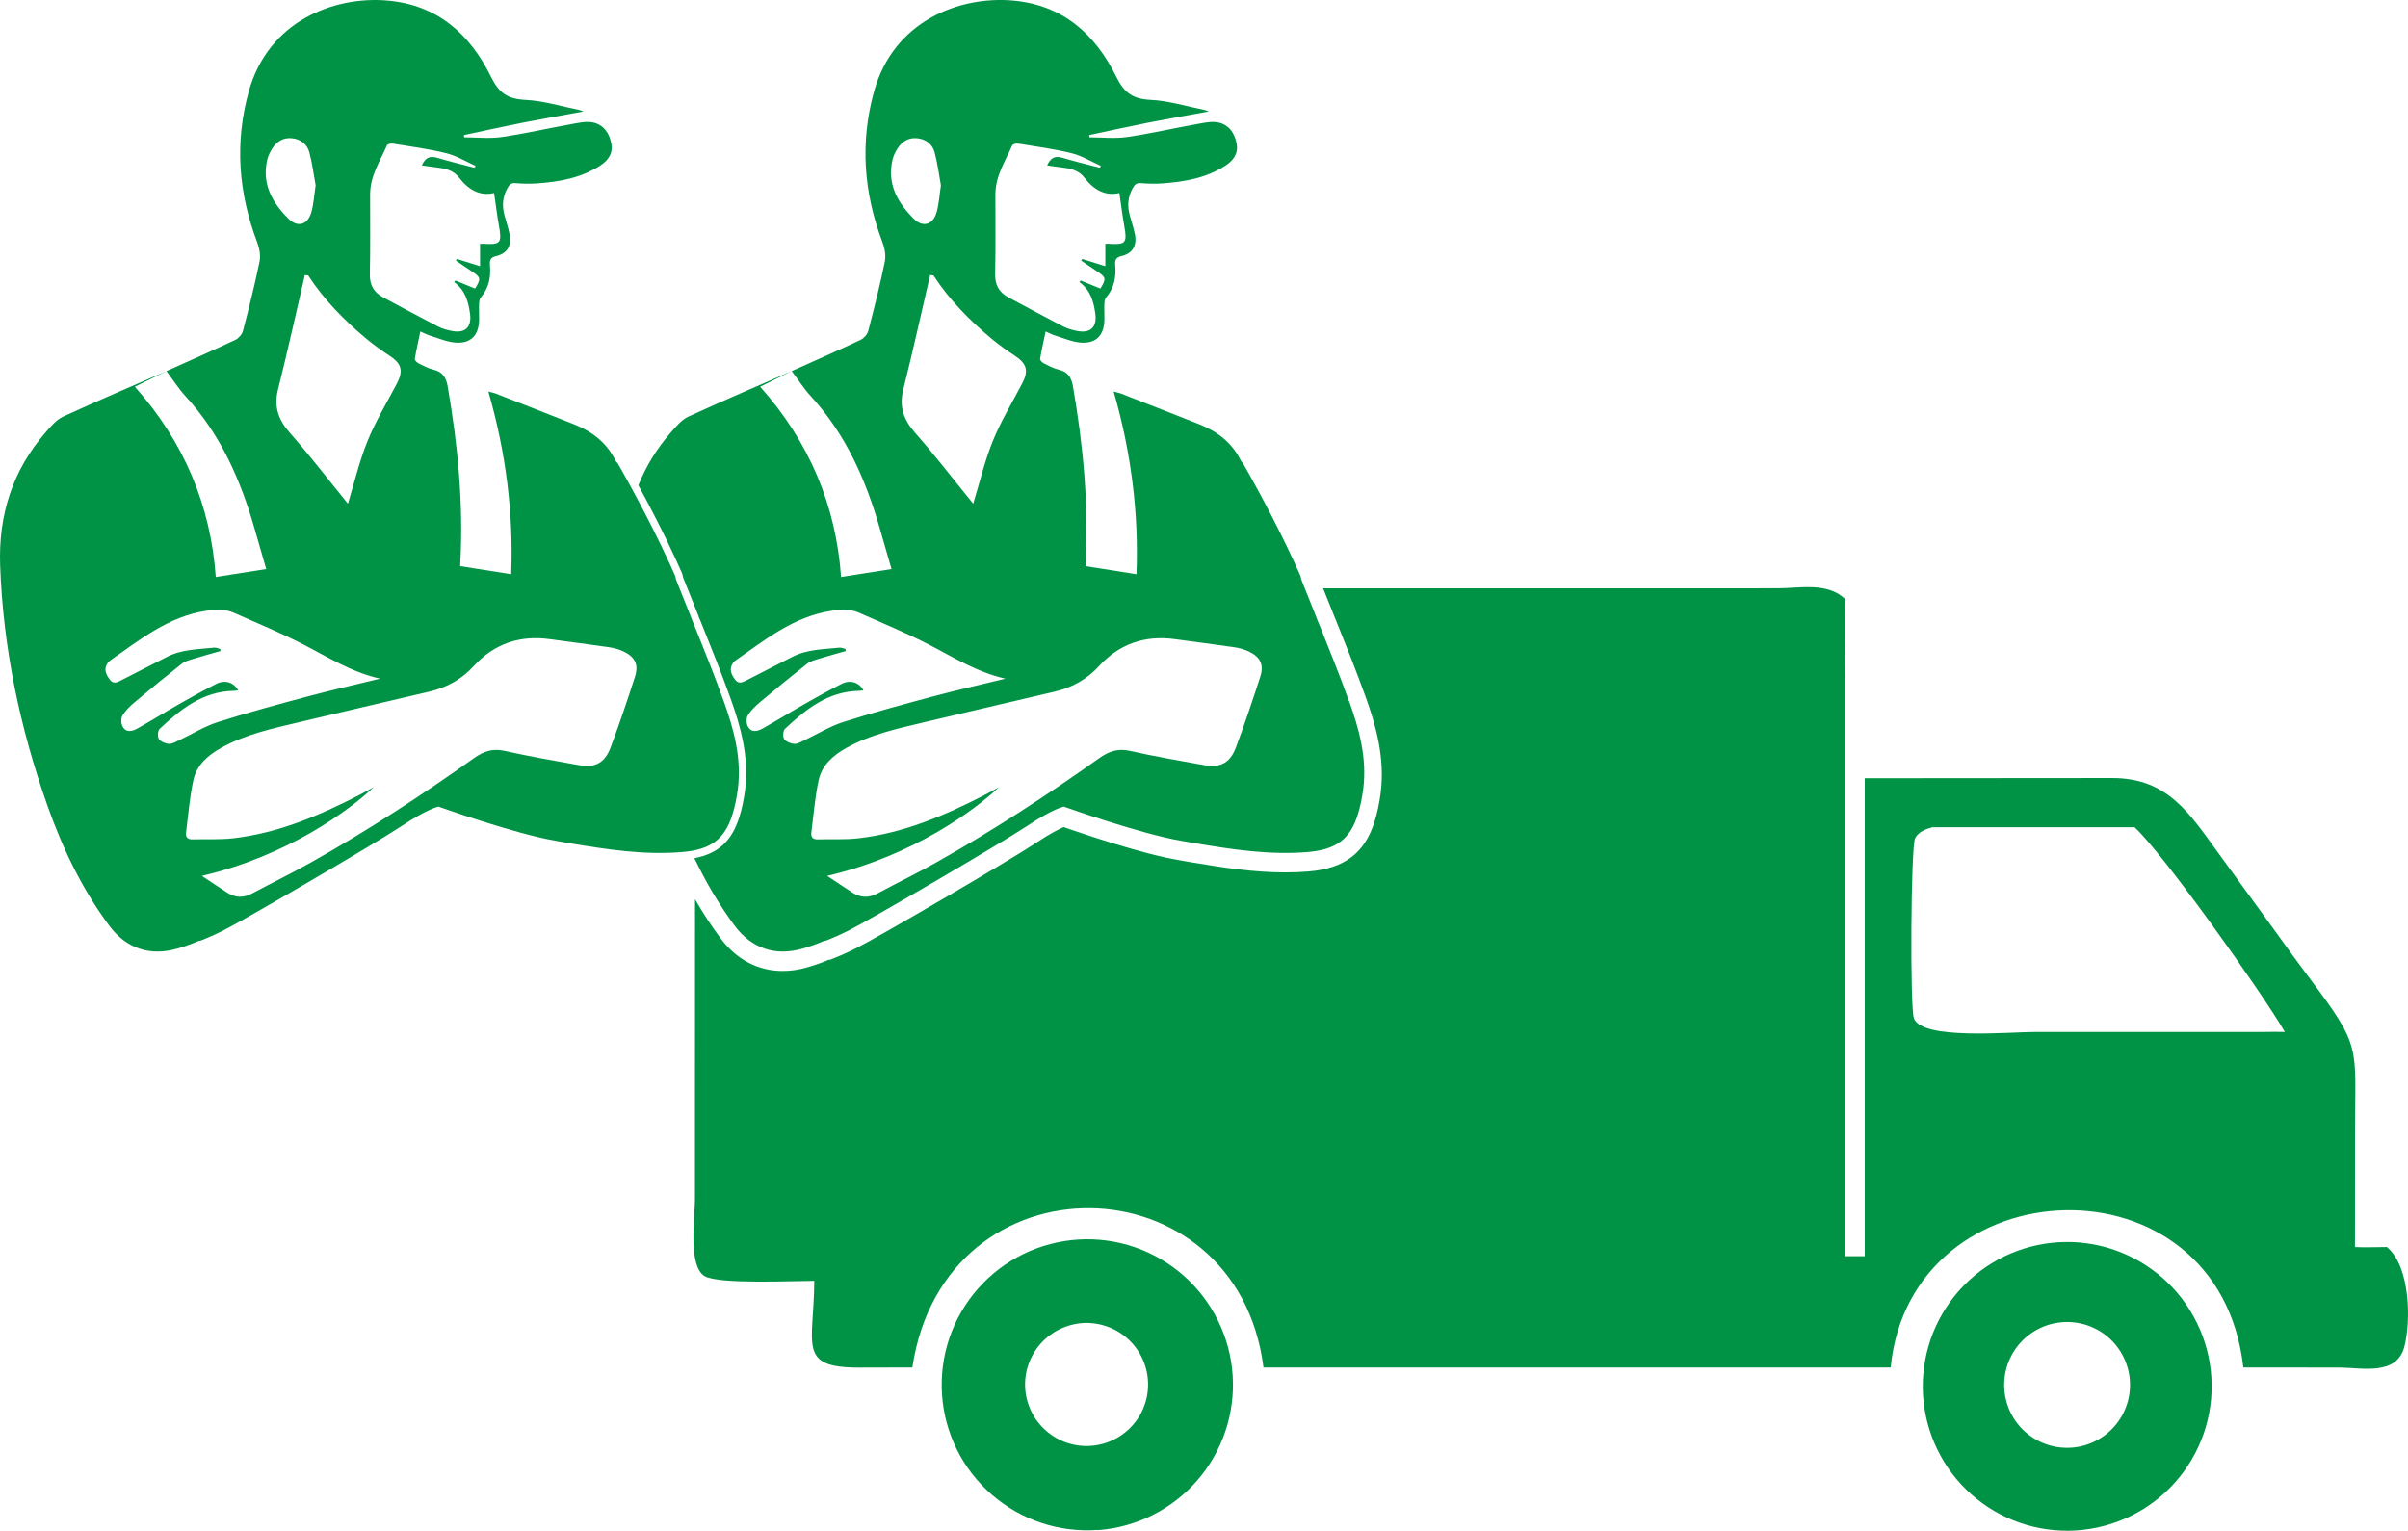
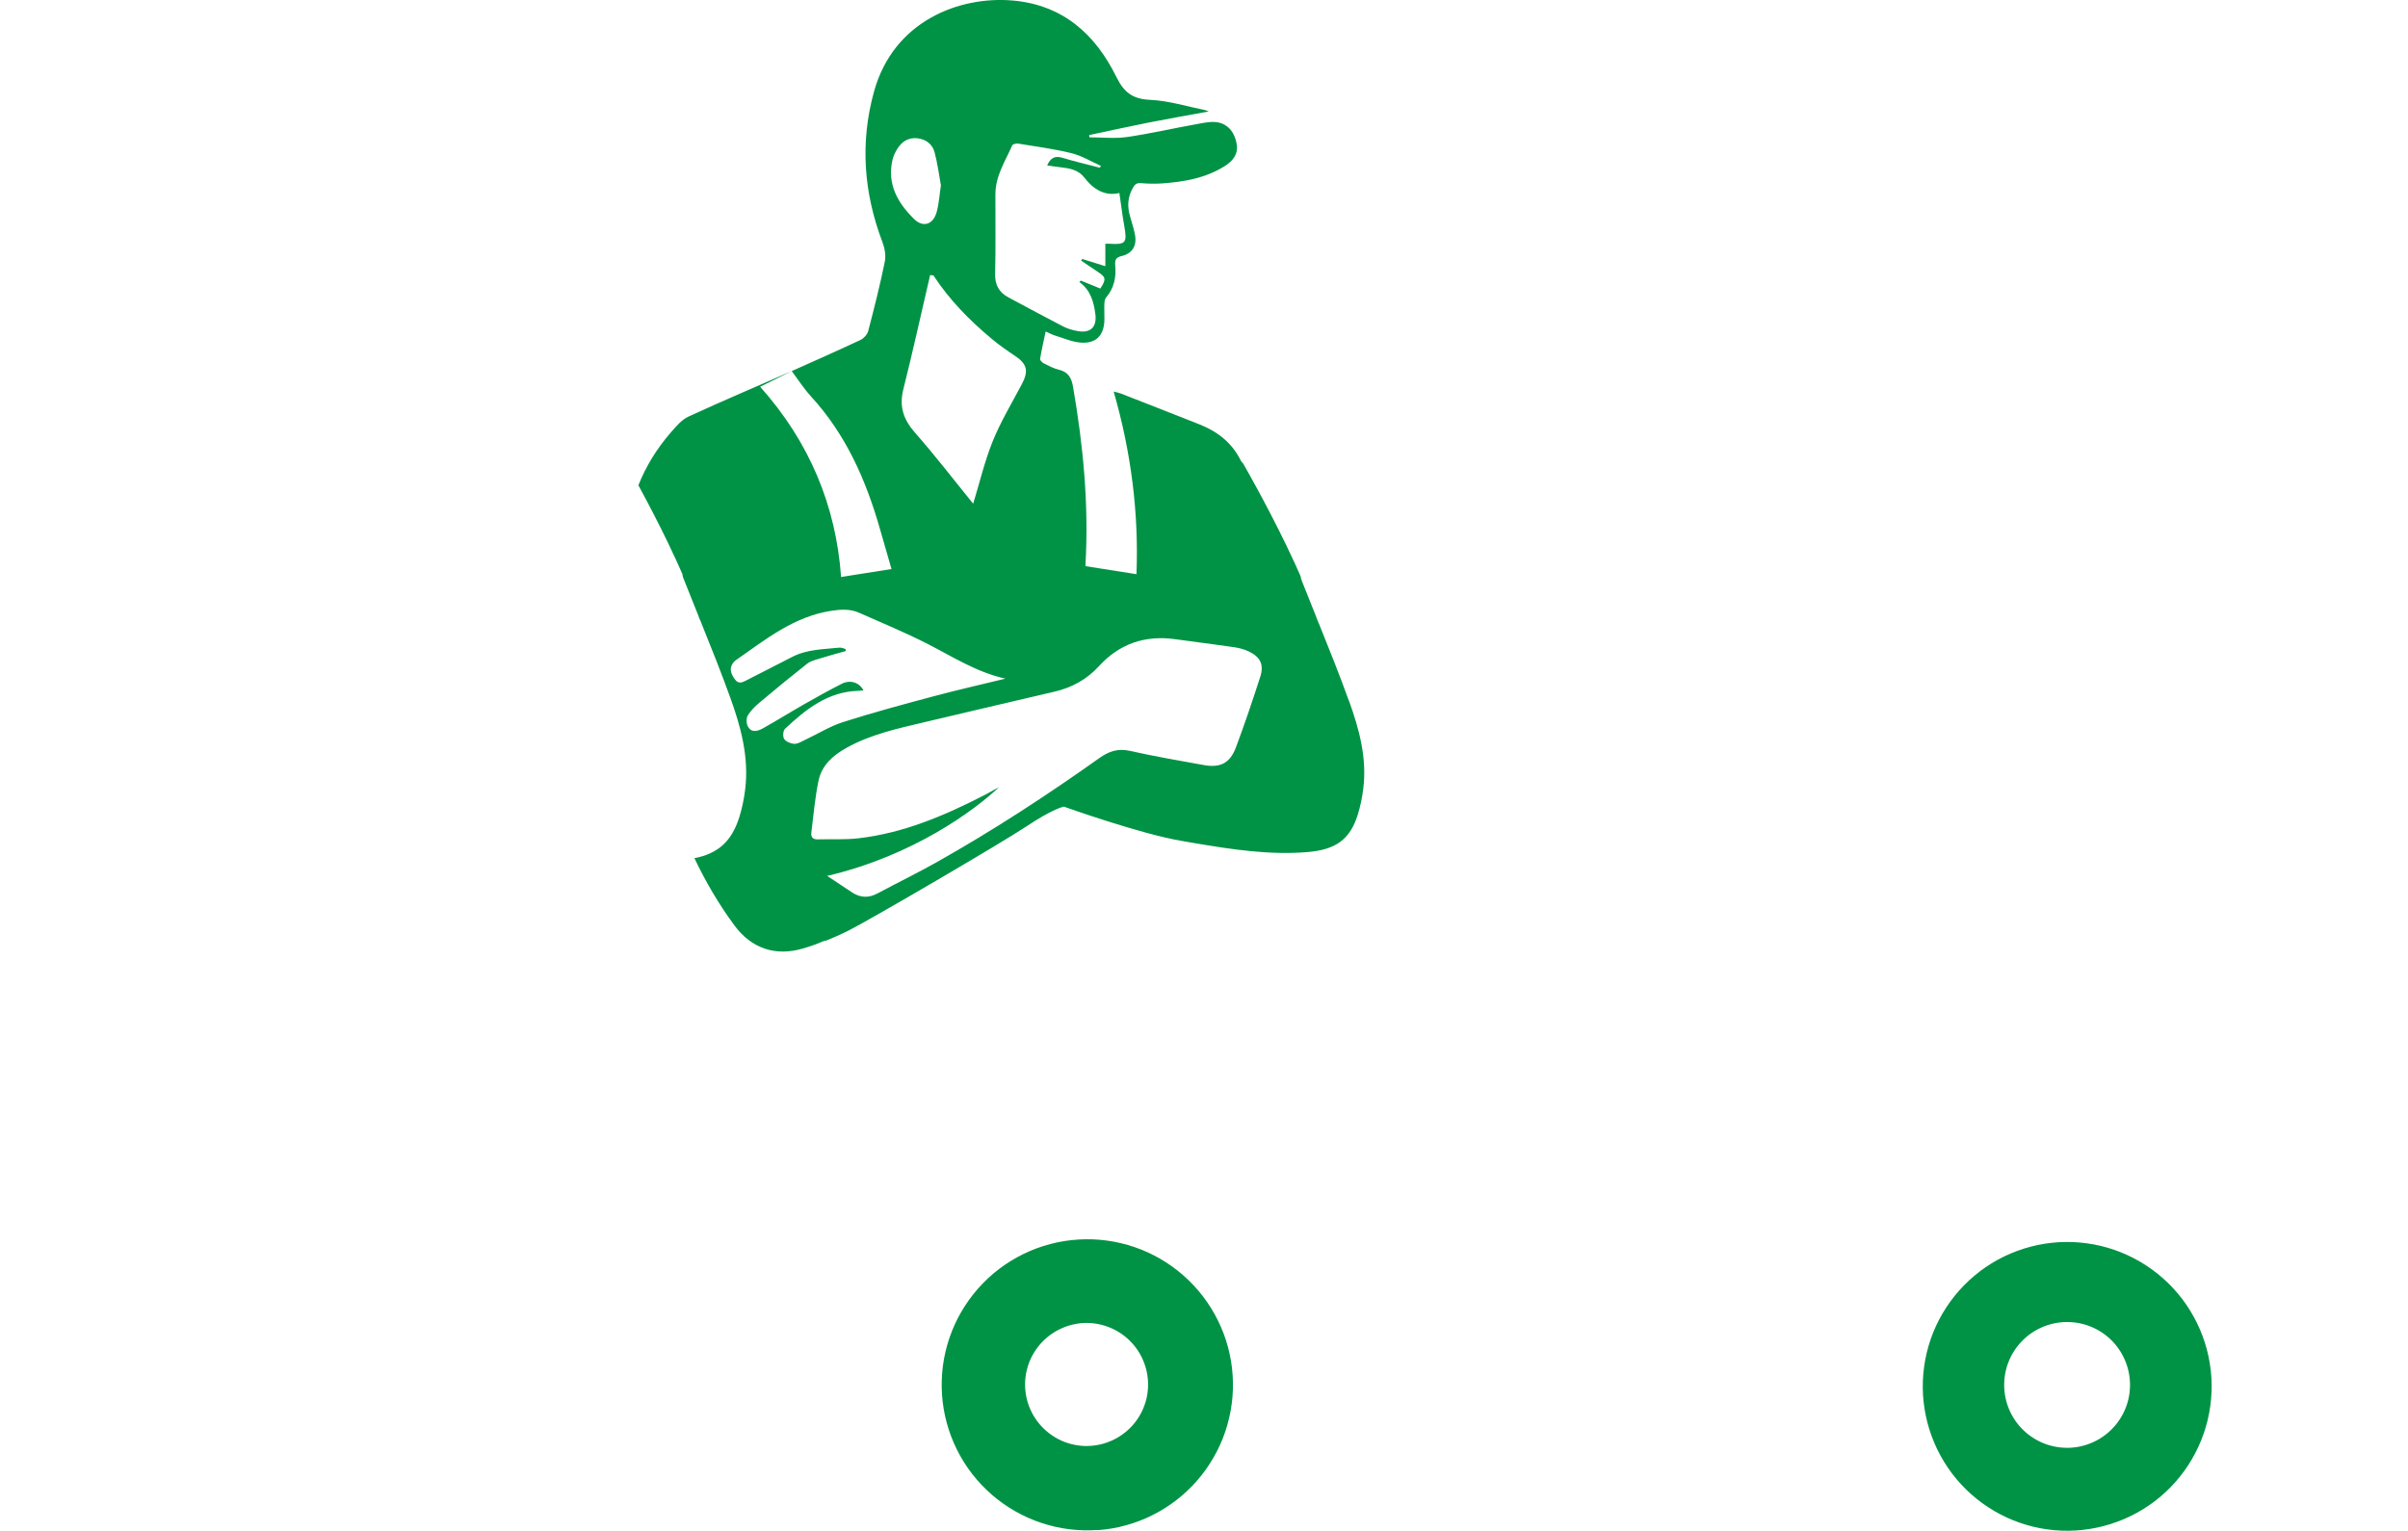
<svg xmlns="http://www.w3.org/2000/svg" id="uuid-89e30f49-3de6-47d3-853f-45e46f781a54" viewBox="0 0 1088.6 692.24">
  <path d="M496.3,691.88c-1.08.08-2.16.13-3.24.15-1.08.03-2.16.02-3.24,0-1.08-.03-2.16-.08-3.24-.17-1.08-.08-2.15-.19-3.23-.32-1.07-.14-2.14-.3-3.21-.48-1.07-.19-2.13-.4-3.18-.64-1.05-.24-2.1-.51-3.15-.8-1.04-.29-2.08-.61-3.1-.95-1.03-.34-2.04-.71-3.05-1.1-1.01-.39-2-.81-2.99-1.25-.99-.44-1.96-.91-2.93-1.4-.96-.49-1.92-1-2.85-1.54-.94-.54-1.86-1.1-2.78-1.68-.91-.58-1.81-1.19-2.69-1.81-.88-.63-1.75-1.28-2.6-1.94-.85-.67-1.68-1.36-2.5-2.07-.82-.71-1.61-1.44-2.39-2.19-.78-.75-1.54-1.52-2.28-2.3s-1.46-1.59-2.17-2.41c-.7-.82-1.38-1.66-2.05-2.52-.66-.86-1.3-1.73-1.92-2.62-.62-.89-1.21-1.79-1.79-2.71-.57-.92-1.12-1.85-1.65-2.79-.53-.94-1.03-1.9-1.51-2.87-.48-.97-.94-1.95-1.37-2.94-.43-.99-.84-1.99-1.22-3-.38-1.01-.74-2.03-1.07-3.06-.33-1.03-.64-2.06-.92-3.11-.28-1.04-.54-2.1-.77-3.15-.23-1.06-.43-2.12-.61-3.18-.18-1.07-.33-2.14-.45-3.21s-.22-2.15-.29-3.23c-.07-1.08-.12-2.16-.14-3.24-.02-1.08,0-2.16.03-3.24.04-1.08.1-2.16.18-3.24.09-1.08.2-2.15.34-3.22.14-1.07.31-2.14.5-3.2.19-1.06.41-2.12.66-3.18.25-1.05.52-2.1.82-3.14.3-1.04.62-2.07.97-3.1.35-1.02.72-2.04,1.12-3.04.4-1.01.82-2,1.27-2.99.45-.98.92-1.96,1.41-2.92.5-.96,1.01-1.91,1.56-2.84.54-.94,1.11-1.86,1.7-2.77.59-.91,1.2-1.8,1.83-2.68.63-.88,1.28-1.74,1.96-2.59.67-.85,1.37-1.67,2.09-2.49.71-.81,1.45-1.6,2.2-2.38.75-.78,1.53-1.53,2.32-2.27.79-.74,1.6-1.46,2.43-2.15.83-.7,1.67-1.37,2.53-2.03.86-.65,1.74-1.29,2.63-1.9.89-.61,1.8-1.2,2.72-1.77.92-.57,1.85-1.11,2.8-1.63.95-.52,1.91-1.02,2.88-1.5.97-.47,1.96-.93,2.95-1.35s2-.83,3.01-1.2c1.01-.38,2.04-.73,3.07-1.05,1.03-.33,2.07-.63,3.12-.9,1.05-.27,2.1-.52,3.16-.75,1.06-.22,2.12-.42,3.19-.59s2.14-.32,3.21-.43c1.07-.12,2.15-.21,3.23-.27,1.07-.06,2.14-.1,3.22-.12,1.07-.01,2.15,0,3.22.04,1.07.04,2.14.11,3.21.2,1.07.09,2.14.21,3.2.36,1.06.14,2.12.32,3.18.51,1.05.2,2.1.42,3.15.67,1.04.25,2.08.52,3.11.82,1.03.3,2.05.62,3.07.97,1.02.35,2.02.72,3.02,1.12,1,.4,1.98.82,2.96,1.27.98.45,1.94.92,2.89,1.41.95.49,1.89,1.01,2.82,1.55.93.54,1.84,1.1,2.74,1.69.9.58,1.79,1.19,2.66,1.82.87.63,1.73,1.28,2.56,1.95.84.67,1.66,1.36,2.47,2.07.81.71,1.59,1.44,2.36,2.19.77.75,1.52,1.52,2.25,2.3.73.78,1.44,1.59,2.14,2.41.69.82,1.37,1.66,2.02,2.51.65.85,1.28,1.72,1.89,2.6.61.88,1.2,1.78,1.76,2.69.57.91,1.11,1.84,1.63,2.78.52.94,1.02,1.89,1.49,2.85.47.96.92,1.94,1.35,2.92.43.98.83,1.98,1.21,2.98.38,1,.73,2.02,1.06,3.04.33,1.02.63,2.05.91,3.09.28,1.04.53,2.08.76,3.13.23,1.05.43,2.1.6,3.16.17,1.06.32,2.12.45,3.19.12,1.07.22,2.14.29,3.21.07,1.07.11,2.14.13,3.22.02,1.07.01,2.15-.02,3.22-.03,1.07-.09,2.14-.18,3.21-.09,1.07-.2,2.14-.34,3.2-.14,1.06-.3,2.12-.49,3.18s-.41,2.11-.65,3.15c-.24,1.05-.51,2.08-.8,3.12-.29,1.03-.61,2.06-.95,3.07-.34,1.02-.71,2.03-1.1,3.03-.39,1-.81,1.99-1.25,2.97-.44.98-.9,1.95-1.39,2.9s-1,1.9-1.53,2.83c-.53.93-1.09,1.85-1.67,2.75-.58.9-1.18,1.79-1.8,2.67-.62.87-1.27,1.73-1.93,2.58-.66.84-1.35,1.67-2.05,2.48s-1.43,1.6-2.17,2.38c-.74.77-1.51,1.53-2.29,2.27s-1.58,1.45-2.39,2.15c-.82.7-1.65,1.38-2.5,2.03-.85.66-1.71,1.29-2.59,1.91-.88.62-1.77,1.21-2.68,1.78-.91.57-1.83,1.12-2.77,1.65-.94.53-1.88,1.03-2.84,1.51-.96.48-1.93.94-2.91,1.37-.98.43-1.97.84-2.98,1.22-1,.38-2.01.74-3.03,1.08-1.02.33-2.05.64-3.08.93-1.04.29-2.08.54-3.13.78-1.05.23-2.1.44-3.16.62-1.06.18-2.12.34-3.18.47s-2.13.23-3.2.31ZM487.09,598.59c-.45.07-.9.15-1.35.24-.45.09-.89.19-1.34.31-.44.11-.88.24-1.32.37-.44.14-.87.28-1.3.44-.43.16-.85.32-1.28.5-.42.18-.84.36-1.25.56-.41.2-.82.4-1.22.62-.4.22-.8.44-1.19.68-.39.24-.78.48-1.16.74-.38.26-.75.52-1.12.8-.37.27-.72.56-1.08.85-.35.29-.7.59-1.03.9-.34.31-.67.63-.99.95-.32.32-.63.66-.94,1-.3.34-.6.69-.89,1.04-.29.36-.57.72-.84,1.09-.27.37-.53.75-.78,1.13-.25.38-.49.77-.73,1.16-.23.39-.45.8-.67,1.2-.21.4-.41.81-.61,1.23-.19.41-.37.83-.55,1.26-.17.42-.33.85-.48,1.28-.15.43-.29.87-.42,1.31-.13.44-.25.88-.36,1.33-.11.44-.2.89-.29,1.34-.08.45-.16.9-.22,1.35-.06.45-.12.91-.16,1.36-.04.46-.07.91-.09,1.37-.02.46-.03.91-.02,1.37,0,.46.02.92.05,1.37.03.46.07.91.12,1.37.05.45.11.91.18,1.36.07.45.16.9.25,1.35.09.45.2.89.31,1.33.12.44.24.88.38,1.32.14.44.29.87.45,1.3.16.43.33.85.51,1.27.18.42.37.84.57,1.25.2.41.41.82.63,1.22.22.4.45.8.69,1.18.24.39.49.77.75,1.15.26.38.53.75.81,1.11.28.36.56.72.86,1.07.3.35.6.69.91,1.03.31.34.63.66.96.98.33.32.66.63,1.01.93.34.3.69.6,1.05.88.36.28.72.56,1.09.83.37.27.75.52,1.14.77.38.25.77.49,1.17.72s.8.45,1.2.66.82.41,1.23.6c.42.19.84.37,1.26.54.43.17.85.33,1.29.47.43.15.87.28,1.31.41.44.13.88.24,1.33.34.45.1.89.2,1.34.28.45.08.9.15,1.36.21.45.06.91.11,1.36.15.46.04.91.06,1.37.08.46.01.91.02,1.37,0,.46,0,.91-.03,1.37-.06.46-.03.91-.07,1.37-.13.45-.05.91-.12,1.36-.19.45-.08.89-.16,1.33-.26.44-.1.88-.2,1.32-.32.44-.12.87-.25,1.3-.39.43-.14.86-.29,1.28-.45.42-.16.84-.33,1.26-.51.41-.18.83-.37,1.23-.57.41-.2.81-.41,1.2-.63.4-.22.79-.45,1.17-.69.38-.24.76-.49,1.14-.75.37-.26.74-.53,1.1-.8s.71-.56,1.06-.85c.34-.29.68-.59,1.01-.9.33-.31.65-.63.97-.95.32-.33.62-.66.92-1,.3-.34.59-.69.87-1.04.28-.35.56-.71.82-1.08.27-.37.52-.74.77-1.12.25-.38.48-.77.71-1.16.23-.39.45-.79.65-1.19.21-.4.4-.81.59-1.22.19-.41.37-.83.53-1.25.17-.42.33-.85.47-1.27.15-.43.28-.86.41-1.3.13-.43.24-.87.35-1.31.1-.44.2-.88.28-1.33.08-.45.15-.89.21-1.34.06-.45.11-.9.15-1.35.04-.45.07-.9.08-1.36.02-.45.02-.9.02-1.36s-.02-.91-.05-1.36c-.03-.45-.06-.9-.12-1.35-.05-.45-.11-.9-.18-1.35-.07-.45-.15-.89-.25-1.34-.09-.44-.2-.88-.31-1.32-.12-.44-.24-.87-.38-1.31-.14-.43-.28-.86-.44-1.28-.16-.43-.32-.85-.5-1.26-.18-.42-.37-.83-.56-1.24-.2-.41-.4-.81-.62-1.21-.22-.4-.44-.79-.68-1.18-.24-.39-.48-.77-.74-1.14-.26-.37-.52-.74-.79-1.1-.27-.36-.55-.72-.84-1.06-.29-.35-.59-.69-.9-1.02-.31-.33-.62-.66-.94-.98-.32-.32-.65-.63-.99-.93-.34-.3-.68-.6-1.04-.88-.35-.28-.71-.56-1.08-.83-.37-.27-.74-.53-1.12-.78-.38-.25-.76-.49-1.15-.72-.39-.23-.79-.45-1.19-.66-.4-.21-.81-.41-1.22-.6-.41-.19-.83-.37-1.24-.54-.42-.17-.84-.33-1.27-.48-.43-.15-.86-.29-1.29-.42-.43-.13-.87-.25-1.31-.36-.44-.11-.88-.2-1.33-.29-.44-.09-.89-.16-1.34-.23-.45-.06-.9-.12-1.35-.16-.45-.04-.9-.07-1.36-.1-.45-.02-.9-.03-1.36-.03s-.91.01-1.36.04c-.45.03-.9.06-1.35.11-.45.05-.9.1-1.35.17Z" style="fill:#009345;" />
  <path d="M941.62,691.85c-1.06.12-2.13.21-3.19.27-1.07.06-2.14.1-3.2.11-1.07.01-2.14,0-3.2-.04s-2.13-.11-3.2-.2c-1.06-.09-2.13-.21-3.18-.36-1.06-.14-2.11-.32-3.16-.51-1.05-.2-2.1-.42-3.14-.67-1.04-.25-2.07-.52-3.1-.82-1.03-.3-2.04-.62-3.05-.97-1.01-.35-2.01-.72-3-1.12-.99-.4-1.97-.82-2.94-1.27-.97-.45-1.93-.92-2.88-1.41-.95-.49-1.88-1.01-2.81-1.55-.92-.54-1.83-1.1-2.73-1.69-.89-.58-1.77-1.19-2.64-1.82-.87-.63-1.72-1.27-2.55-1.94-.83-.67-1.65-1.36-2.45-2.07-.8-.71-1.58-1.44-2.34-2.18-.76-.75-1.51-1.51-2.24-2.3-.73-.78-1.43-1.59-2.12-2.4-.69-.82-1.35-1.65-2-2.51-.65-.85-1.27-1.72-1.87-2.6-.6-.88-1.18-1.78-1.74-2.69-.56-.91-1.1-1.83-1.61-2.77-.51-.94-1.01-1.89-1.47-2.85-.47-.96-.91-1.93-1.33-2.91-.42-.98-.81-1.98-1.18-2.98-.37-1-.72-2.01-1.04-3.03-.32-1.02-.62-2.05-.89-3.08-.27-1.03-.52-2.07-.74-3.12-.22-1.05-.41-2.1-.58-3.15s-.31-2.11-.43-3.18c-.12-1.06-.21-2.13-.27-3.19-.06-1.07-.1-2.14-.11-3.2-.01-1.07,0-2.14.04-3.2.04-1.07.11-2.13.2-3.2.09-1.06.21-2.13.36-3.18.14-1.06.32-2.11.51-3.16.2-1.05.42-2.1.67-3.14.25-1.04.52-2.07.82-3.1.3-1.03.62-2.04.97-3.06.35-1.01.72-2.01,1.12-3,.4-.99.82-1.97,1.27-2.94.45-.97.92-1.93,1.41-2.88.49-.95,1.01-1.88,1.55-2.81.54-.92,1.1-1.83,1.69-2.73.58-.89,1.19-1.77,1.82-2.64.63-.87,1.27-1.72,1.94-2.55.67-.83,1.36-1.65,2.07-2.45.71-.8,1.44-1.58,2.18-2.34.75-.76,1.51-1.51,2.3-2.23.78-.73,1.58-1.43,2.4-2.12.82-.69,1.65-1.35,2.5-2,.85-.65,1.72-1.27,2.6-1.87.88-.6,1.78-1.19,2.69-1.75.91-.56,1.83-1.1,2.77-1.61.94-.51,1.89-1.01,2.85-1.47.96-.47,1.93-.91,2.92-1.33.98-.42,1.98-.81,2.98-1.18,1-.37,2.01-.72,3.03-1.04,1.02-.32,2.05-.62,3.08-.89,1.03-.27,2.07-.52,3.12-.74,1.05-.22,2.1-.41,3.15-.58,1.05-.17,2.11-.31,3.18-.43,1.06-.12,2.13-.21,3.19-.27,1.07-.06,2.13-.1,3.2-.11,1.07-.01,2.14,0,3.2.04,1.07.04,2.13.11,3.2.2,1.06.09,2.13.21,3.18.36,1.06.15,2.11.32,3.16.51,1.05.2,2.1.42,3.14.67,1.04.25,2.07.52,3.1.82,1.03.3,2.04.62,3.05.97,1.01.35,2.01.72,3,1.12.99.4,1.97.82,2.94,1.27.97.45,1.93.92,2.88,1.41.95.49,1.88,1.01,2.81,1.55.92.54,1.83,1.1,2.73,1.69.89.58,1.77,1.19,2.64,1.82.87.63,1.71,1.28,2.55,1.94.83.67,1.65,1.36,2.45,2.07.8.71,1.58,1.44,2.35,2.18.76.75,1.51,1.51,2.23,2.3.73.78,1.43,1.58,2.12,2.4.69.82,1.35,1.65,2,2.5.65.85,1.27,1.72,1.87,2.6.6.88,1.18,1.78,1.74,2.69.56.91,1.1,1.83,1.61,2.77.51.94,1,1.89,1.47,2.85.47.96.91,1.93,1.33,2.91.42.98.82,1.98,1.19,2.98.37,1,.72,2.01,1.04,3.03.32,1.02.62,2.05.89,3.08.27,1.03.52,2.07.74,3.12.22,1.05.41,2.1.58,3.15.17,1.06.31,2.12.43,3.18.12,1.06.21,2.13.27,3.19.06,1.07.1,2.13.11,3.2.01,1.07,0,2.14-.04,3.2-.04,1.07-.11,2.13-.2,3.2-.09,1.06-.21,2.13-.36,3.18-.15,1.06-.32,2.11-.51,3.16-.2,1.05-.42,2.1-.67,3.14-.25,1.04-.52,2.07-.82,3.1-.3,1.03-.62,2.04-.97,3.05-.35,1.01-.72,2.01-1.12,3-.4.99-.82,1.97-1.27,2.94-.45.97-.92,1.93-1.41,2.88-.49.95-1.01,1.88-1.55,2.81-.54.92-1.1,1.83-1.68,2.73-.58.89-1.19,1.77-1.82,2.64-.63.86-1.28,1.71-1.94,2.55-.67.83-1.36,1.65-2.07,2.45-.71.8-1.44,1.58-2.18,2.35-.75.76-1.51,1.51-2.3,2.23-.78.73-1.59,1.43-2.4,2.12-.82.69-1.65,1.35-2.5,2-.85.65-1.72,1.27-2.6,1.87-.88.6-1.78,1.18-2.69,1.74-.91.56-1.83,1.1-2.77,1.61s-1.89,1-2.85,1.47c-.96.47-1.93.91-2.91,1.33-.98.42-1.98.81-2.98,1.18s-2.01.72-3.03,1.04c-1.02.32-2.05.62-3.08.89-1.03.27-2.07.52-3.12.74-1.05.22-2.1.41-3.15.58-1.06.17-2.11.31-3.18.43ZM931.33,598.02c-.46.05-.92.11-1.38.19-.46.07-.92.16-1.37.26-.46.1-.91.2-1.36.32-.45.12-.9.25-1.34.39-.44.14-.88.29-1.32.46s-.87.34-1.3.52c-.43.18-.85.38-1.27.58-.42.2-.83.42-1.24.64-.41.23-.81.46-1.21.71-.4.24-.79.5-1.17.76-.38.27-.76.54-1.13.82-.37.28-.73.57-1.09.87-.36.3-.7.61-1.05.93-.34.32-.67.64-1,.98-.32.33-.64.67-.95,1.02-.31.35-.61.71-.9,1.07-.29.36-.57.74-.84,1.11-.27.38-.54.76-.79,1.15-.25.39-.5.79-.73,1.19-.23.4-.46.81-.67,1.22-.21.41-.42.83-.61,1.26-.19.42-.38.85-.55,1.28-.17.43-.34.87-.49,1.31-.15.44-.29.89-.42,1.33-.13.45-.25.9-.35,1.35-.11.45-.2.91-.29,1.37-.08.46-.16.92-.22,1.38-.06.46-.11.93-.15,1.39s-.07.93-.08,1.39c-.02.47-.02.93-.02,1.4,0,.47.02.93.05,1.4.03.47.07.93.12,1.39s.11.92.19,1.38c.08.46.16.92.26,1.37.1.46.2.91.32,1.36.12.45.25.9.39,1.34s.29.88.46,1.32c.16.44.34.87.52,1.3s.38.85.58,1.27c.2.42.42.83.64,1.24.23.41.46.81.71,1.2.25.4.5.79.76,1.17.26.38.54.76.82,1.13.28.37.58.73.87,1.09.3.36.61.7.93,1.04.32.34.64.67.98,1,.33.33.68.64,1.03.95.35.31.71.61,1.07.9.36.29.74.57,1.11.84.38.27.76.54,1.15.79.39.25.79.5,1.19.73.4.23.81.46,1.22.67.41.21.83.42,1.26.61.42.19.85.38,1.28.55.43.17.87.33,1.31.49.44.15.88.29,1.33.42.45.13.9.25,1.35.35.45.11.91.2,1.37.29.46.08.92.16,1.38.22.46.06.93.11,1.39.15.46.04.93.07,1.39.08.47.02.93.02,1.4.02.47,0,.93-.02,1.4-.05.47-.03.93-.07,1.39-.12s.92-.12,1.38-.19c.46-.07.92-.16,1.37-.26.46-.1.91-.21,1.36-.33.45-.12.9-.25,1.34-.39.44-.14.88-.29,1.32-.46.44-.16.87-.34,1.3-.52.43-.18.85-.38,1.27-.58.42-.2.83-.42,1.24-.64.41-.23.81-.46,1.2-.71.4-.24.79-.5,1.17-.76.38-.26.76-.54,1.13-.82.37-.28.73-.57,1.09-.87.36-.3.7-.61,1.04-.93.34-.32.67-.64,1-.98s.64-.68.95-1.02c.31-.35.61-.71.9-1.07.29-.36.57-.74.84-1.11.27-.38.54-.76.79-1.15.25-.39.5-.79.73-1.19.23-.4.46-.81.67-1.22.21-.41.42-.83.61-1.25.19-.42.38-.85.55-1.28.17-.43.33-.87.49-1.31.15-.44.29-.88.42-1.33.13-.45.25-.9.35-1.35.11-.45.2-.91.29-1.37.08-.46.16-.92.22-1.38s.11-.92.15-1.39c.04-.46.07-.93.08-1.39.02-.47.02-.93.02-1.4,0-.47-.02-.93-.05-1.39-.03-.47-.07-.93-.12-1.39-.05-.46-.11-.92-.19-1.38-.08-.46-.16-.92-.26-1.37-.1-.46-.2-.91-.32-1.36-.12-.45-.25-.9-.39-1.34-.14-.44-.29-.88-.46-1.32-.16-.44-.34-.87-.52-1.3-.18-.43-.38-.85-.58-1.27-.2-.42-.42-.83-.64-1.24-.23-.41-.46-.81-.7-1.2-.25-.4-.5-.79-.76-1.17-.26-.38-.54-.76-.82-1.13-.28-.37-.57-.73-.87-1.09-.3-.36-.61-.71-.92-1.05-.32-.34-.64-.67-.98-1-.33-.32-.67-.64-1.02-.95-.35-.31-.71-.61-1.07-.9-.36-.29-.73-.57-1.11-.84-.38-.27-.76-.54-1.15-.79-.39-.25-.79-.5-1.19-.73-.4-.23-.81-.46-1.22-.67-.41-.21-.83-.42-1.26-.61-.42-.19-.85-.38-1.28-.55-.43-.17-.87-.33-1.31-.49-.44-.15-.89-.29-1.33-.42-.45-.13-.9-.25-1.35-.35-.45-.11-.91-.2-1.37-.29-.46-.08-.92-.16-1.38-.22-.46-.06-.92-.11-1.39-.15-.46-.04-.93-.07-1.39-.09-.47-.02-.93-.02-1.4-.01-.47,0-.93.02-1.39.05-.47.03-.93.07-1.39.12Z" style="fill:#009345;" />
-   <path d="M1079.05,563.93c-4.81-.01-9.62.27-14.42,0l.03-52.78c.02-38.38,3.11-37.32-20.46-68.65-5.46-7.27-10.78-14.64-16.09-22.02l-24.69-33.95c-13.38-18.33-23.16-34.72-48.6-34.69l-111.81.09v216.14h-9v-261.95c-.01-11.76-.32-23.61,0-35.36-8.16-7.56-20.3-4.73-30.67-4.72l-205.2.02c1.56,3.91,3.1,7.73,4.51,11.24l.23.63c.16.5.35.98.59,1.46l.25.55c5.03,12.47,9.52,23.73,13.66,35.24,4.49,12.47,8.8,27.37,6.8,43.29-.6,4.75-1.55,9.21-2.83,13.25-4.47,14.14-13.64,21.04-29.73,22.38-3.42.28-6.98.42-10.59.42-14.03,0-27.42-2.05-42.2-4.52-.92-.15-1.83-.32-2.75-.48l-.33-.06c-.9-.16-1.79-.32-2.69-.47-16.13-2.65-42.81-11.68-52.21-14.96-2.03.88-6.04,2.86-12.25,6.99-12.15,8.1-71.24,42.57-81.02,47.5-3.92,1.98-7.69,3.68-11.21,5.05l-1.05.41-.7.06c-2.85,1.24-6.04,2.36-9.74,3.43-3.72,1.08-7.42,1.62-11,1.62-11.22,0-20.97-5.14-28.19-14.86-4.12-5.55-7.93-11.37-11.49-17.56l-.03,135.81c0,7.6-3.27,30.01,4.36,34.61,6.27,3.78,40.82,2.14,49.58,2.13-.12,28.9-7.94,39.32,20.36,39.24l23.98-.06c14.62-97.53,146.75-94.54,158.75,0h283.53c8.92-91.77,148.35-97.84,159.43,0l43.8.04c9.83.09,25.51,3.79,28.97-9.35,3.02-11.47,2.79-36.33-7.87-45.15ZM1023.31,466.67h-103.02c-11.93,0-51.27,3.79-55.05-6.14-1.81-4.74-1.39-77.5.53-81.42,1.44-2.95,4.85-4.18,7.78-5h91.44c12.93,11.82,57.44,74.51,67.93,92.56-3.21-.07-6.41-.06-9.62,0Z" style="fill:#009345;" />
-   <path d="M327.19,317.1c-4.23-11.76-8.88-23.36-13.56-34.96-.4-.82-.76-1.68-1.05-2.6,0,0,0,0,0,0-2.26-5.6-4.51-11.19-6.71-16.81-.25-.63-.48-1.4-.57-2.12-.87-2-1.78-4.01-2.7-6.03l-3.71-7.87c-4.64-9.6-9.41-18.66-13.08-25.42l-3.58-6.52c-1.8-3.22-2.89-5.11-2.89-5.11-.38-.48-.84-.88-1.09-1.39-3.95-8.03-10.49-13.11-18.62-16.34-11.84-4.7-23.71-9.33-35.58-13.97-.93-.36-1.94-.54-3.27-.9,7.93,27.51,11.39,55,10.31,82.6-7.9-1.25-15.34-2.43-23.03-3.64,0-.14-.02-.6,0-1.06,1.51-26.96-1.06-53.62-5.66-80.16-.69-4-2.22-6.64-6.42-7.62-2.35-.55-4.57-1.76-6.75-2.85-.75-.38-1.81-1.42-1.71-1.99.66-4.02,1.59-8,2.51-12.42,1.93.84,2.99,1.43,4.12,1.78,3.84,1.17,7.66,2.88,11.59,3.22,7.04.61,10.72-3.22,10.86-10.29.05-2.33-.12-4.66-.03-6.99.04-1.05.15-2.36.77-3.08,3.68-4.26,4.63-9.23,4.15-14.62-.19-2.2.17-3.51,2.81-4.13,5.09-1.19,7.13-4.83,6.05-10.03-.58-2.75-1.45-5.44-2.22-8.16-1.22-4.31-1.03-8.36,1.21-12.43.97-1.77,1.72-2.56,3.81-2.37,3.17.27,6.38.34,9.55.12,9.98-.71,19.74-2.4,28.39-7.89,3.49-2.22,6.02-5.25,5.34-9.71-.74-4.84-3.38-8.81-8.15-9.92-3.14-.73-6.75.14-10.08.73-10.49,1.87-20.88,4.3-31.42,5.81-5.55.8-11.31.14-16.98.14-.02-.34-.05-.68-.07-1.02,8.93-1.89,17.84-3.87,26.79-5.64,9.05-1.79,18.14-3.36,27.21-5.03-.48-.18-1.09-.52-1.75-.65-8.16-1.64-16.28-4.2-24.51-4.59-7.89-.37-11.86-3.07-15.45-10.34C212.51,15.49,197.84,2.15,174.95.23c-23.84-2-53.71,9.14-62.55,41.34-6.33,23.03-4.61,45.59,3.81,67.83,1.04,2.74,1.69,6.11,1.12,8.9-2.15,10.53-4.78,20.97-7.5,31.37-.41,1.57-1.97,3.35-3.46,4.05-10.3,4.85-20.73,9.43-31.11,14.1,0,0,0,0,0,0-15.58,6.81-31.23,13.46-46.67,20.57-3.07,1.41-5.57,4.39-7.88,7.04C5.61,212.72-.76,232.98.07,255.8c1.35,37.19,8.92,73.13,21.25,108.15,6.88,19.53,15.72,38.04,28.12,54.73,7.57,10.19,18.37,13.85,30.55,10.33,3.05-.88,6.1-1.9,9-3.18.65-.29,1.24-.44,1.8-.49,2.53-.99,6.08-2.5,10.52-4.74,9.36-4.72,68.35-39.13,80.19-47.01,11.83-7.89,16.7-8.82,16.7-8.82,0,0,34.89,12.49,53.5,15.54,1.93.32,3.86.69,5.79,1.01,16.82,2.81,33.65,5.43,50.81,4.01,12.8-1.06,19.22-5.63,22.76-16.81,1.21-3.83,2.02-7.84,2.52-11.84,1.74-13.79-1.83-26.92-6.39-39.59ZM167.33,87.73c.02-8.19,4.46-14.88,7.61-22,.25-.57,1.83-.93,2.69-.79,8.09,1.33,16.25,2.39,24.18,4.36,4.6,1.14,8.83,3.77,13.22,5.73-.18.27-.36.54-.54.81-5.65-1.48-11.34-2.81-16.93-4.5-3.33-1-5.32.04-6.85,3.47,2.07.29,4.03.6,6,.82,4.08.46,8.12,1.15,10.81,4.66,4.19,5.47,9.37,8.52,15.84,6.99.77,5.26,1.36,10.12,2.22,14.94,1.36,7.64.7,8.48-6.82,8.01-.59-.04-1.18,0-1.74,0v10.15c-3.88-1.21-7.17-2.24-10.46-3.27-.16.24-.31.48-.47.73,2.41,1.63,4.79,3.3,7.22,4.89,4.03,2.63,4.21,3.38,1.46,7.77-2.92-1.19-5.89-2.41-8.86-3.62-.21.23-.42.46-.62.68,4.96,3.58,6.44,8.73,7.2,14.3.81,5.94-2.04,8.94-7.98,7.86-2.27-.41-4.59-1.07-6.62-2.12-8.27-4.26-16.43-8.73-24.65-13.1-4.33-2.3-6.16-5.69-6.04-10.74.28-12,.09-24.02.12-36.03ZM165.51,153.11c3.37,2.82,6.98,5.38,10.65,7.8,5.43,3.59,6.29,6.8,3.19,12.68-4.5,8.55-9.55,16.88-13.17,25.79-3.69,9.09-5.95,18.77-8.89,28.4-8.7-10.67-17.07-21.63-26.17-31.95-5.26-5.96-7.4-11.83-5.43-19.7,4.31-17.18,8.12-34.49,12.13-51.74.5.06,1,.12,1.51.18,7.14,10.98,16.22,20.19,26.19,28.54ZM157.37,227.88c.32.01.1.07,0,0h0ZM120.86,72.08c.42-1.74,1.28-3.45,2.25-4.97,2.06-3.21,5.04-5.01,8.96-4.58,3.91.42,6.79,2.7,7.77,6.35,1.35,5.03,1.99,10.26,2.85,14.93-.68,4.48-.88,8.44-1.94,12.15-1.61,5.66-6.15,7.08-10.25,3.03-7.43-7.34-12.29-15.89-9.65-26.92ZM75.25,167.82c2.88,3.83,5.47,7.94,8.7,11.45,15.81,17.23,24.89,37.89,31.2,60.02,1.74,6.09,3.51,12.18,5.2,18.04-7.6,1.2-14.8,2.34-22.8,3.6-2.27-32.18-14.34-61.14-36.59-86.04,5.26-2.6,9.78-4.83,14.3-7.07ZM76.43,336.37c-1.62-.07-3.73-.95-4.6-2.19-.7-1.02-.52-3.77.36-4.59,9.45-8.86,19.43-16.87,33.32-17.19.59-.01,1.18-.1,2.16-.19-1.88-3.64-6.02-4.92-9.82-2.99-5.78,2.94-11.45,6.1-17.09,9.31-6.17,3.52-12.2,7.29-18.39,10.76-2.39,1.34-5.32,2.37-7.01-.9-.68-1.32-.71-3.67.04-4.89,1.38-2.24,3.39-4.19,5.44-5.91,7.03-5.92,14.14-11.75,21.36-17.44,1.46-1.15,3.49-1.67,5.33-2.24,4.02-1.25,8.09-2.35,12.15-3.5-.05-.31-.09-.62-.14-.93-.9-.21-1.83-.69-2.7-.6-7.27.77-14.69.7-21.44,4.22-6.84,3.57-13.77,6.98-20.61,10.55-1.88.98-3.6,1.82-5.16-.32-1.66-2.27-2.86-4.66-1.01-7.41.34-.5.79-.96,1.28-1.31,13.44-9.37,26.28-19.81,43.29-22.4,4.38-.67,8.55-.88,12.6.93,10.4,4.63,20.96,8.97,31.08,14.16,11.3,5.8,22.04,12.72,34.96,15.6-11.1,2.71-21.85,5.14-32.48,7.98-13.69,3.66-27.4,7.35-40.9,11.66-6.01,1.92-11.51,5.39-17.27,8.1-1.54.72-3.19,1.8-4.74,1.73ZM287.06,306.02c-3.46,10.72-7.05,21.41-11,31.95-2.68,7.14-7.07,9.35-14.5,8.01-11.21-2.02-22.46-3.95-33.57-6.45-5.39-1.21-9.54.34-13.69,3.29-23.79,16.92-48.22,32.84-73.66,47.16-8.75,4.92-17.8,9.32-26.66,14.06-3.98,2.14-7.73,1.96-11.44-.47-3.56-2.33-7.09-4.69-11.28-7.47,39.07-9.15,66.92-29.89,77.72-40.15-2.2,1.2-4.37,2.46-6.6,3.6-18.06,9.31-36.64,17.21-57.04,19.55-6.05.69-12.22.31-18.33.48-2.28.06-3.16-1.07-2.89-3.15,1.01-7.86,1.62-15.81,3.28-23.54,1.46-6.82,6.47-11.28,12.51-14.66,11.09-6.2,23.33-8.8,35.48-11.69,19.54-4.66,39.12-9.17,58.68-13.77,7.84-1.84,14.59-5.52,20.08-11.54,9.31-10.2,20.92-14.08,34.55-12.17,8.86,1.24,17.74,2.31,26.59,3.62,2.27.33,4.6.96,6.66,1.95,5.15,2.47,6.86,5.97,5.11,11.38Z" style="fill:#009345;" />
  <path d="M609.87,317.1c-4.23-11.76-8.88-23.36-13.56-34.96-.4-.82-.76-1.68-1.05-2.6,0,0,0,0,0,0-2.26-5.6-4.51-11.19-6.71-16.81-.25-.63-.48-1.4-.57-2.12-.87-2-1.78-4.01-2.7-6.03l-3.71-7.87c-4.64-9.6-9.41-18.66-13.08-25.42l-3.58-6.52c-1.8-3.22-2.89-5.11-2.89-5.11-.38-.48-.84-.88-1.09-1.39-3.95-8.03-10.49-13.11-18.62-16.34-11.84-4.7-23.71-9.33-35.58-13.97-.93-.36-1.94-.54-3.27-.9,7.93,27.51,11.39,55,10.31,82.6-7.9-1.25-15.34-2.43-23.03-3.64,0-.14-.02-.6,0-1.06,1.51-26.96-1.06-53.62-5.66-80.16-.69-4-2.22-6.64-6.42-7.62-2.35-.55-4.57-1.76-6.75-2.85-.75-.38-1.81-1.42-1.71-1.99.66-4.02,1.59-8,2.51-12.42,1.93.84,2.99,1.43,4.12,1.78,3.84,1.17,7.66,2.88,11.59,3.22,7.04.61,10.72-3.22,10.86-10.29.05-2.33-.12-4.66-.03-6.99.04-1.05.15-2.36.77-3.08,3.68-4.26,4.63-9.23,4.15-14.62-.19-2.2.17-3.51,2.81-4.13,5.09-1.19,7.13-4.83,6.05-10.03-.58-2.75-1.45-5.44-2.22-8.16-1.22-4.31-1.03-8.36,1.21-12.43.97-1.77,1.72-2.56,3.81-2.37,3.17.27,6.38.34,9.55.12,9.98-.71,19.74-2.4,28.39-7.89,3.49-2.22,6.02-5.25,5.34-9.71-.74-4.84-3.38-8.81-8.15-9.92-3.14-.73-6.75.14-10.08.73-10.49,1.87-20.88,4.3-31.42,5.81-5.55.8-11.31.14-16.98.14-.02-.34-.05-.68-.07-1.02,8.93-1.89,17.84-3.87,26.79-5.64,9.05-1.79,18.14-3.36,27.21-5.03-.48-.18-1.09-.52-1.75-.65-8.16-1.64-16.28-4.2-24.51-4.59-7.89-.37-11.86-3.07-15.45-10.34C495.18,15.49,480.51,2.15,457.63.22c-23.84-2-53.71,9.14-62.55,41.34-6.33,23.03-4.61,45.59,3.81,67.83,1.04,2.74,1.69,6.11,1.12,8.9-2.15,10.53-4.78,20.97-7.5,31.37-.41,1.57-1.97,3.35-3.46,4.05-10.3,4.85-20.73,9.43-31.11,14.1,0,0,0,0,0,0-15.58,6.81-31.23,13.46-46.67,20.57-3.07,1.41-5.57,4.39-7.88,7.04-6.52,7.47-11.4,15.5-14.79,24.04l.08.14c4.85,8.93,9.27,17.53,13.16,25.58l3.73,7.9c.97,2.11,1.89,4.16,2.74,6.12l.21.47.06.51c.04.33.17.8.35,1.26,2.09,5.31,4.21,10.6,6.57,16.45l.08.12.15.48c.23.72.5,1.4.85,2.1l.06.12.05.12c5.02,12.46,9.51,23.69,13.6,35.08,4.31,11.97,8.46,26.23,6.57,41.21-.56,4.48-1.46,8.67-2.65,12.46-3.41,10.77-9.45,16.4-20.28,18.51,5.1,10.7,11.07,20.95,18.23,30.59,7.57,10.19,18.37,13.85,30.55,10.33,3.05-.88,6.1-1.9,9-3.18.65-.29,1.24-.44,1.8-.49,2.53-.99,6.08-2.5,10.52-4.74,9.36-4.72,68.35-39.13,80.19-47.01,11.83-7.89,16.7-8.82,16.7-8.82,0,0,34.89,12.49,53.5,15.54,1.93.32,3.86.69,5.79,1.01,16.82,2.81,33.65,5.43,50.81,4.01,12.8-1.06,19.22-5.63,22.76-16.81,1.21-3.83,2.02-7.84,2.52-11.84,1.74-13.79-1.83-26.92-6.39-39.59ZM450.01,87.73c.02-8.19,4.46-14.88,7.61-22,.25-.57,1.83-.93,2.69-.79,8.09,1.33,16.25,2.39,24.18,4.36,4.6,1.14,8.83,3.77,13.22,5.73-.18.27-.36.54-.54.81-5.65-1.48-11.34-2.81-16.93-4.5-3.33-1-5.32.04-6.85,3.47,2.07.29,4.03.6,6,.82,4.08.46,8.12,1.15,10.81,4.66,4.19,5.47,9.37,8.52,15.84,6.99.77,5.26,1.36,10.12,2.22,14.94,1.36,7.64.7,8.48-6.82,8.01-.59-.04-1.18,0-1.74,0v10.15c-3.88-1.21-7.17-2.24-10.46-3.27-.16.24-.31.48-.47.73,2.41,1.63,4.79,3.3,7.22,4.89,4.03,2.63,4.21,3.38,1.46,7.77-2.92-1.19-5.89-2.41-8.86-3.62-.21.23-.42.46-.62.68,4.96,3.58,6.44,8.73,7.2,14.3.81,5.94-2.04,8.94-7.98,7.86-2.27-.41-4.59-1.07-6.62-2.12-8.27-4.26-16.43-8.73-24.65-13.1-4.33-2.3-6.16-5.69-6.04-10.74.28-12,.09-24.02.12-36.03ZM448.18,153.11c3.37,2.82,6.98,5.38,10.65,7.8,5.43,3.59,6.29,6.8,3.19,12.68-4.5,8.55-9.55,16.88-13.17,25.79-3.69,9.09-5.95,18.77-8.89,28.4-8.7-10.67-17.07-21.63-26.17-31.95-5.26-5.96-7.4-11.83-5.43-19.7,4.31-17.18,8.12-34.49,12.13-51.74.5.06,1,.12,1.51.18,7.14,10.98,16.22,20.19,26.19,28.54ZM440.05,227.88c.32.01.1.07,0,0h0ZM403.53,72.08c.42-1.74,1.28-3.45,2.25-4.97,2.06-3.21,5.04-5.01,8.96-4.58,3.91.42,6.79,2.7,7.77,6.35,1.35,5.03,1.99,10.26,2.85,14.93-.68,4.48-.88,8.44-1.94,12.15-1.61,5.66-6.15,7.08-10.25,3.03-7.43-7.34-12.29-15.89-9.65-26.92ZM357.93,167.82c2.88,3.83,5.47,7.94,8.7,11.45,15.81,17.23,24.89,37.89,31.2,60.02,1.74,6.09,3.51,12.18,5.2,18.04-7.6,1.2-14.8,2.34-22.8,3.6-2.27-32.18-14.34-61.14-36.59-86.04,5.26-2.6,9.78-4.83,14.3-7.07ZM359.11,336.37c-1.62-.07-3.73-.95-4.6-2.19-.7-1.02-.52-3.77.36-4.59,9.45-8.86,19.43-16.87,33.32-17.19.59-.01,1.18-.1,2.16-.19-1.88-3.64-6.02-4.92-9.82-2.99-5.78,2.94-11.45,6.1-17.09,9.31-6.17,3.52-12.2,7.29-18.39,10.76-2.39,1.34-5.32,2.37-7.01-.9-.68-1.32-.71-3.67.04-4.89,1.38-2.24,3.39-4.19,5.44-5.91,7.03-5.92,14.14-11.75,21.36-17.44,1.46-1.15,3.49-1.67,5.33-2.24,4.02-1.25,8.09-2.35,12.15-3.5-.05-.31-.09-.62-.14-.93-.9-.21-1.83-.69-2.7-.6-7.27.77-14.69.7-21.44,4.22-6.84,3.57-13.77,6.98-20.61,10.55-1.88.98-3.6,1.82-5.16-.32-1.66-2.27-2.86-4.66-1.01-7.41.34-.5.79-.96,1.28-1.31,13.44-9.37,26.28-19.81,43.29-22.4,4.38-.67,8.55-.88,12.6.93,10.4,4.63,20.96,8.97,31.08,14.16,11.3,5.8,22.04,12.72,34.96,15.6-11.1,2.71-21.85,5.14-32.48,7.98-13.69,3.66-27.4,7.35-40.9,11.66-6.01,1.92-11.51,5.39-17.27,8.1-1.54.72-3.19,1.8-4.74,1.73ZM569.74,306.02c-3.46,10.72-7.05,21.41-11,31.95-2.68,7.14-7.07,9.35-14.5,8.01-11.21-2.02-22.46-3.95-33.57-6.45-5.39-1.21-9.54.34-13.69,3.29-23.79,16.92-48.22,32.84-73.66,47.16-8.75,4.92-17.8,9.32-26.66,14.06-3.98,2.14-7.73,1.96-11.44-.47-3.56-2.33-7.09-4.69-11.28-7.47,39.07-9.15,66.92-29.89,77.72-40.15-2.2,1.2-4.37,2.46-6.6,3.6-18.06,9.31-36.64,17.21-57.04,19.55-6.05.69-12.22.31-18.33.48-2.28.06-3.16-1.07-2.89-3.15,1.01-7.86,1.62-15.81,3.28-23.54,1.46-6.82,6.47-11.28,12.51-14.65,11.09-6.2,23.33-8.8,35.48-11.69,19.54-4.66,39.12-9.17,58.68-13.77,7.84-1.84,14.59-5.52,20.08-11.54,9.31-10.2,20.92-14.08,34.55-12.17,8.86,1.24,17.74,2.31,26.59,3.62,2.27.33,4.6.96,6.66,1.95,5.15,2.47,6.86,5.97,5.11,11.38Z" style="fill:#009345;" />
</svg>